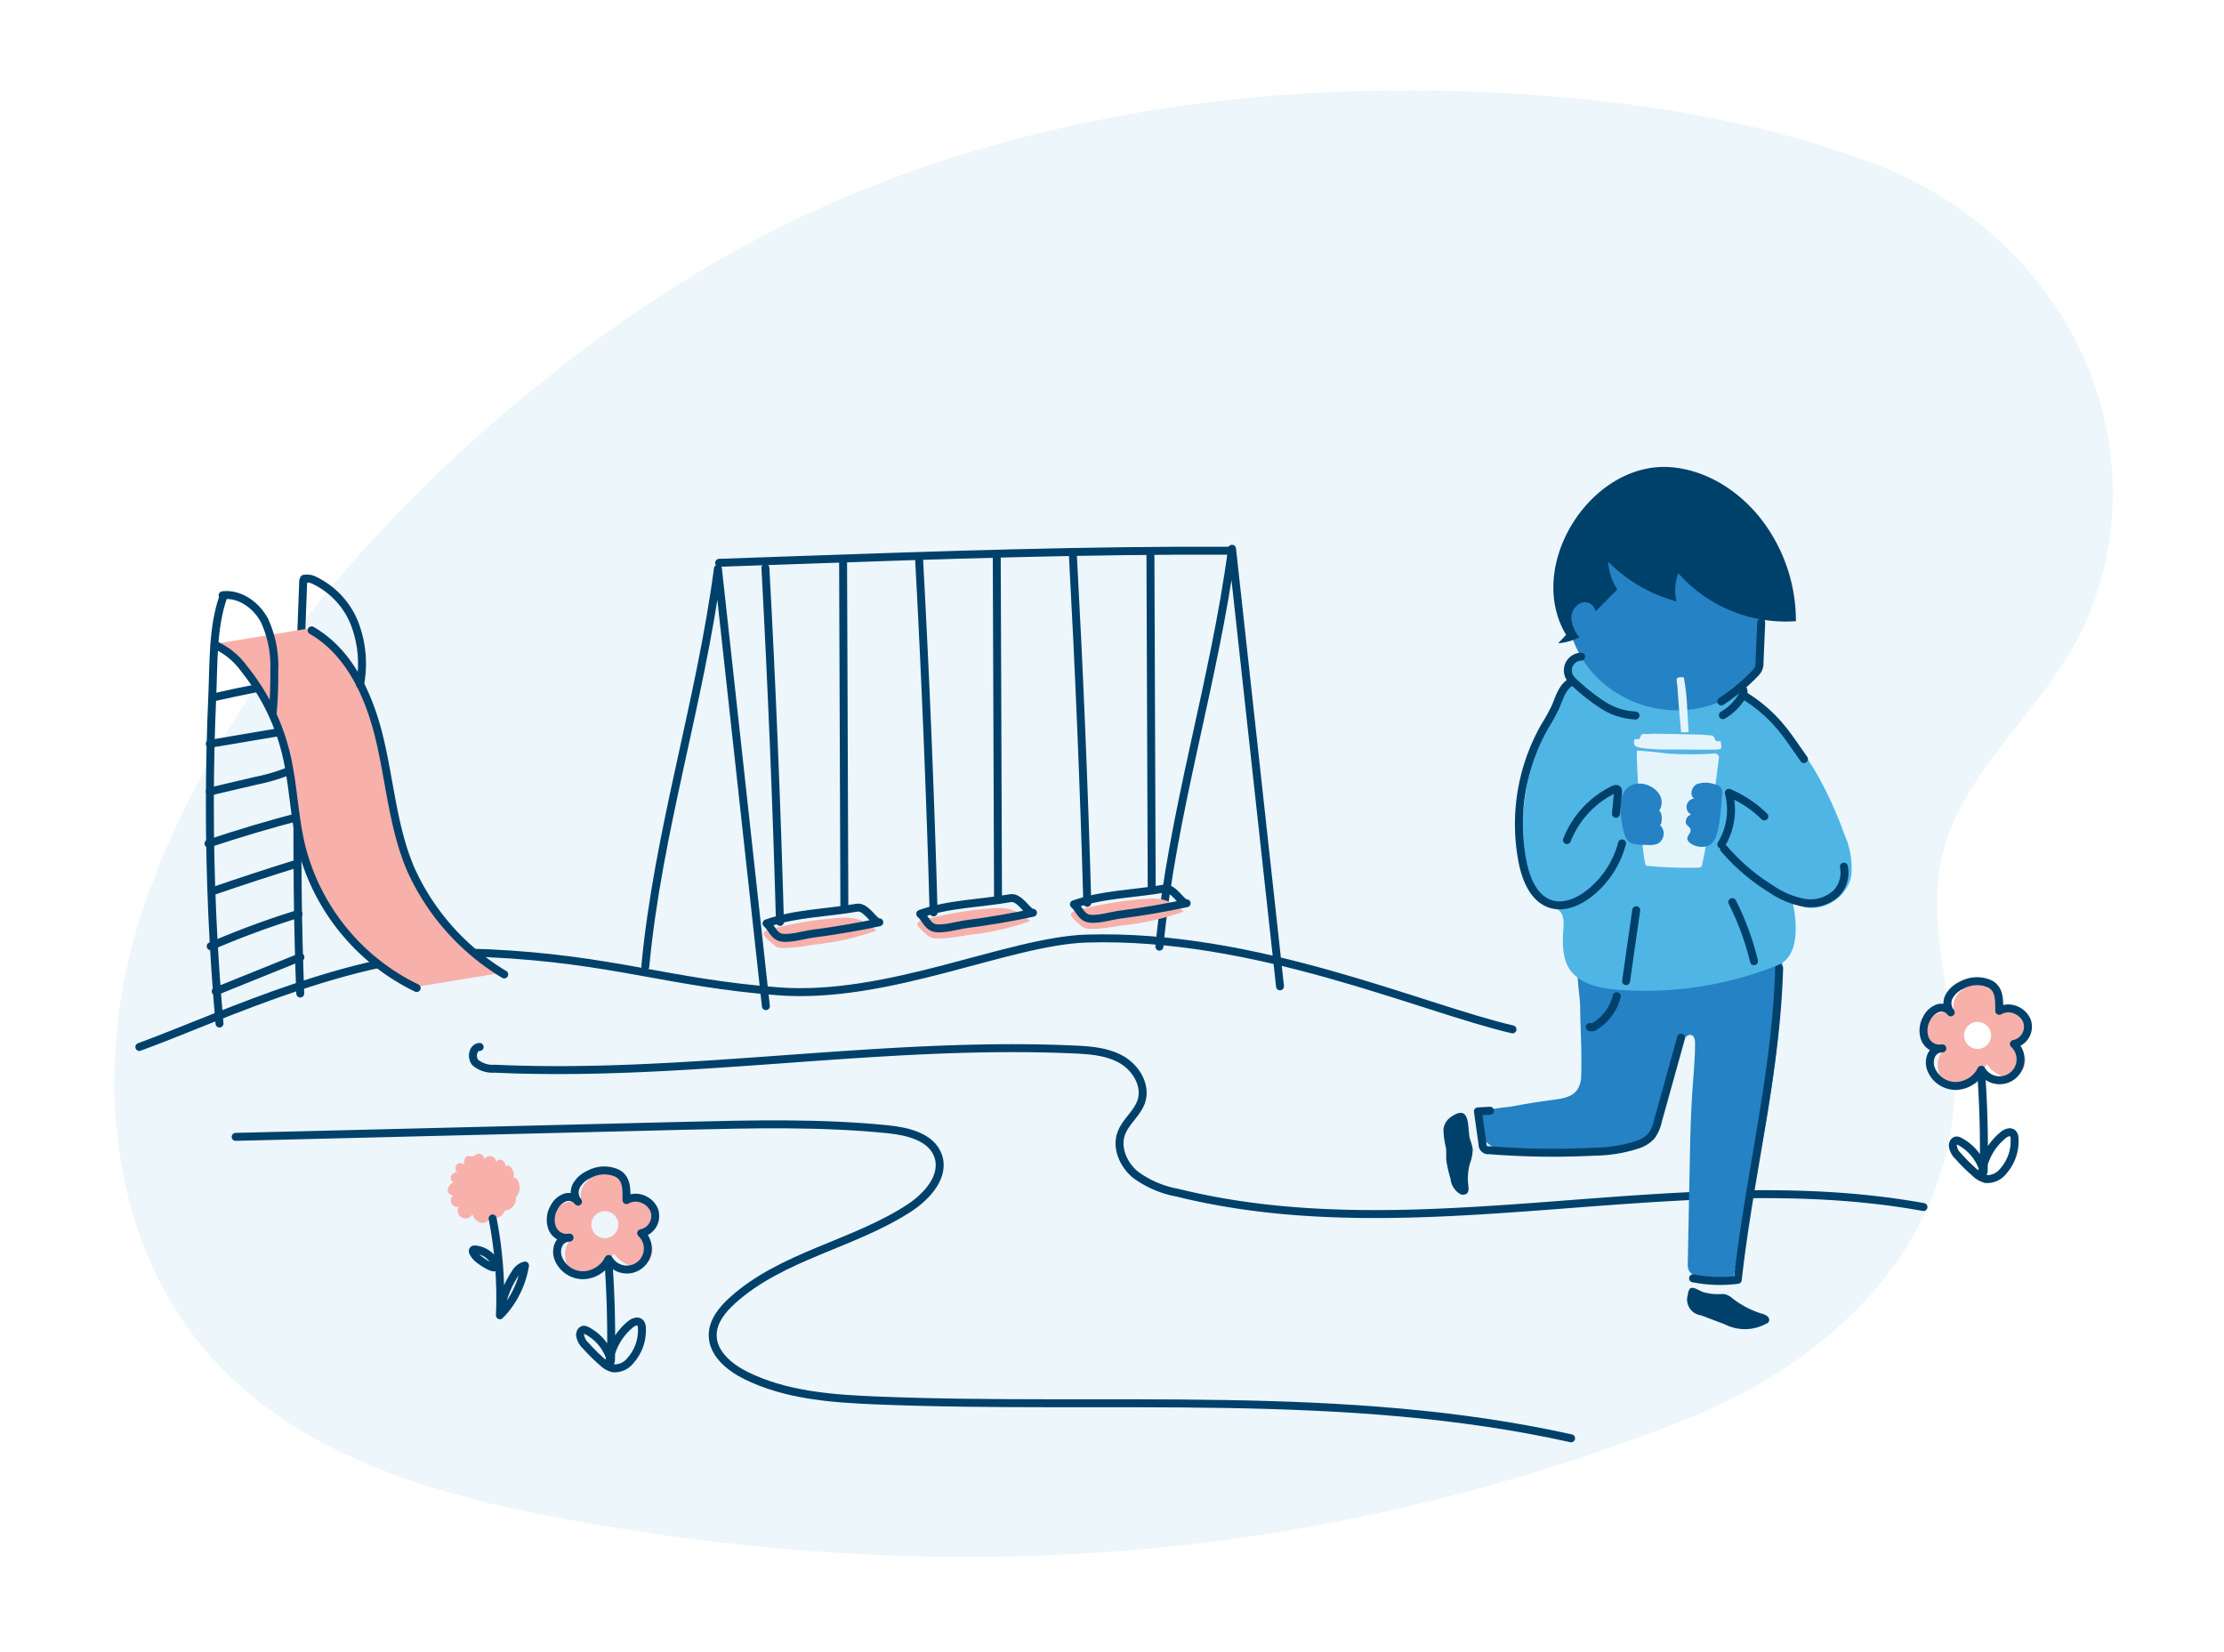
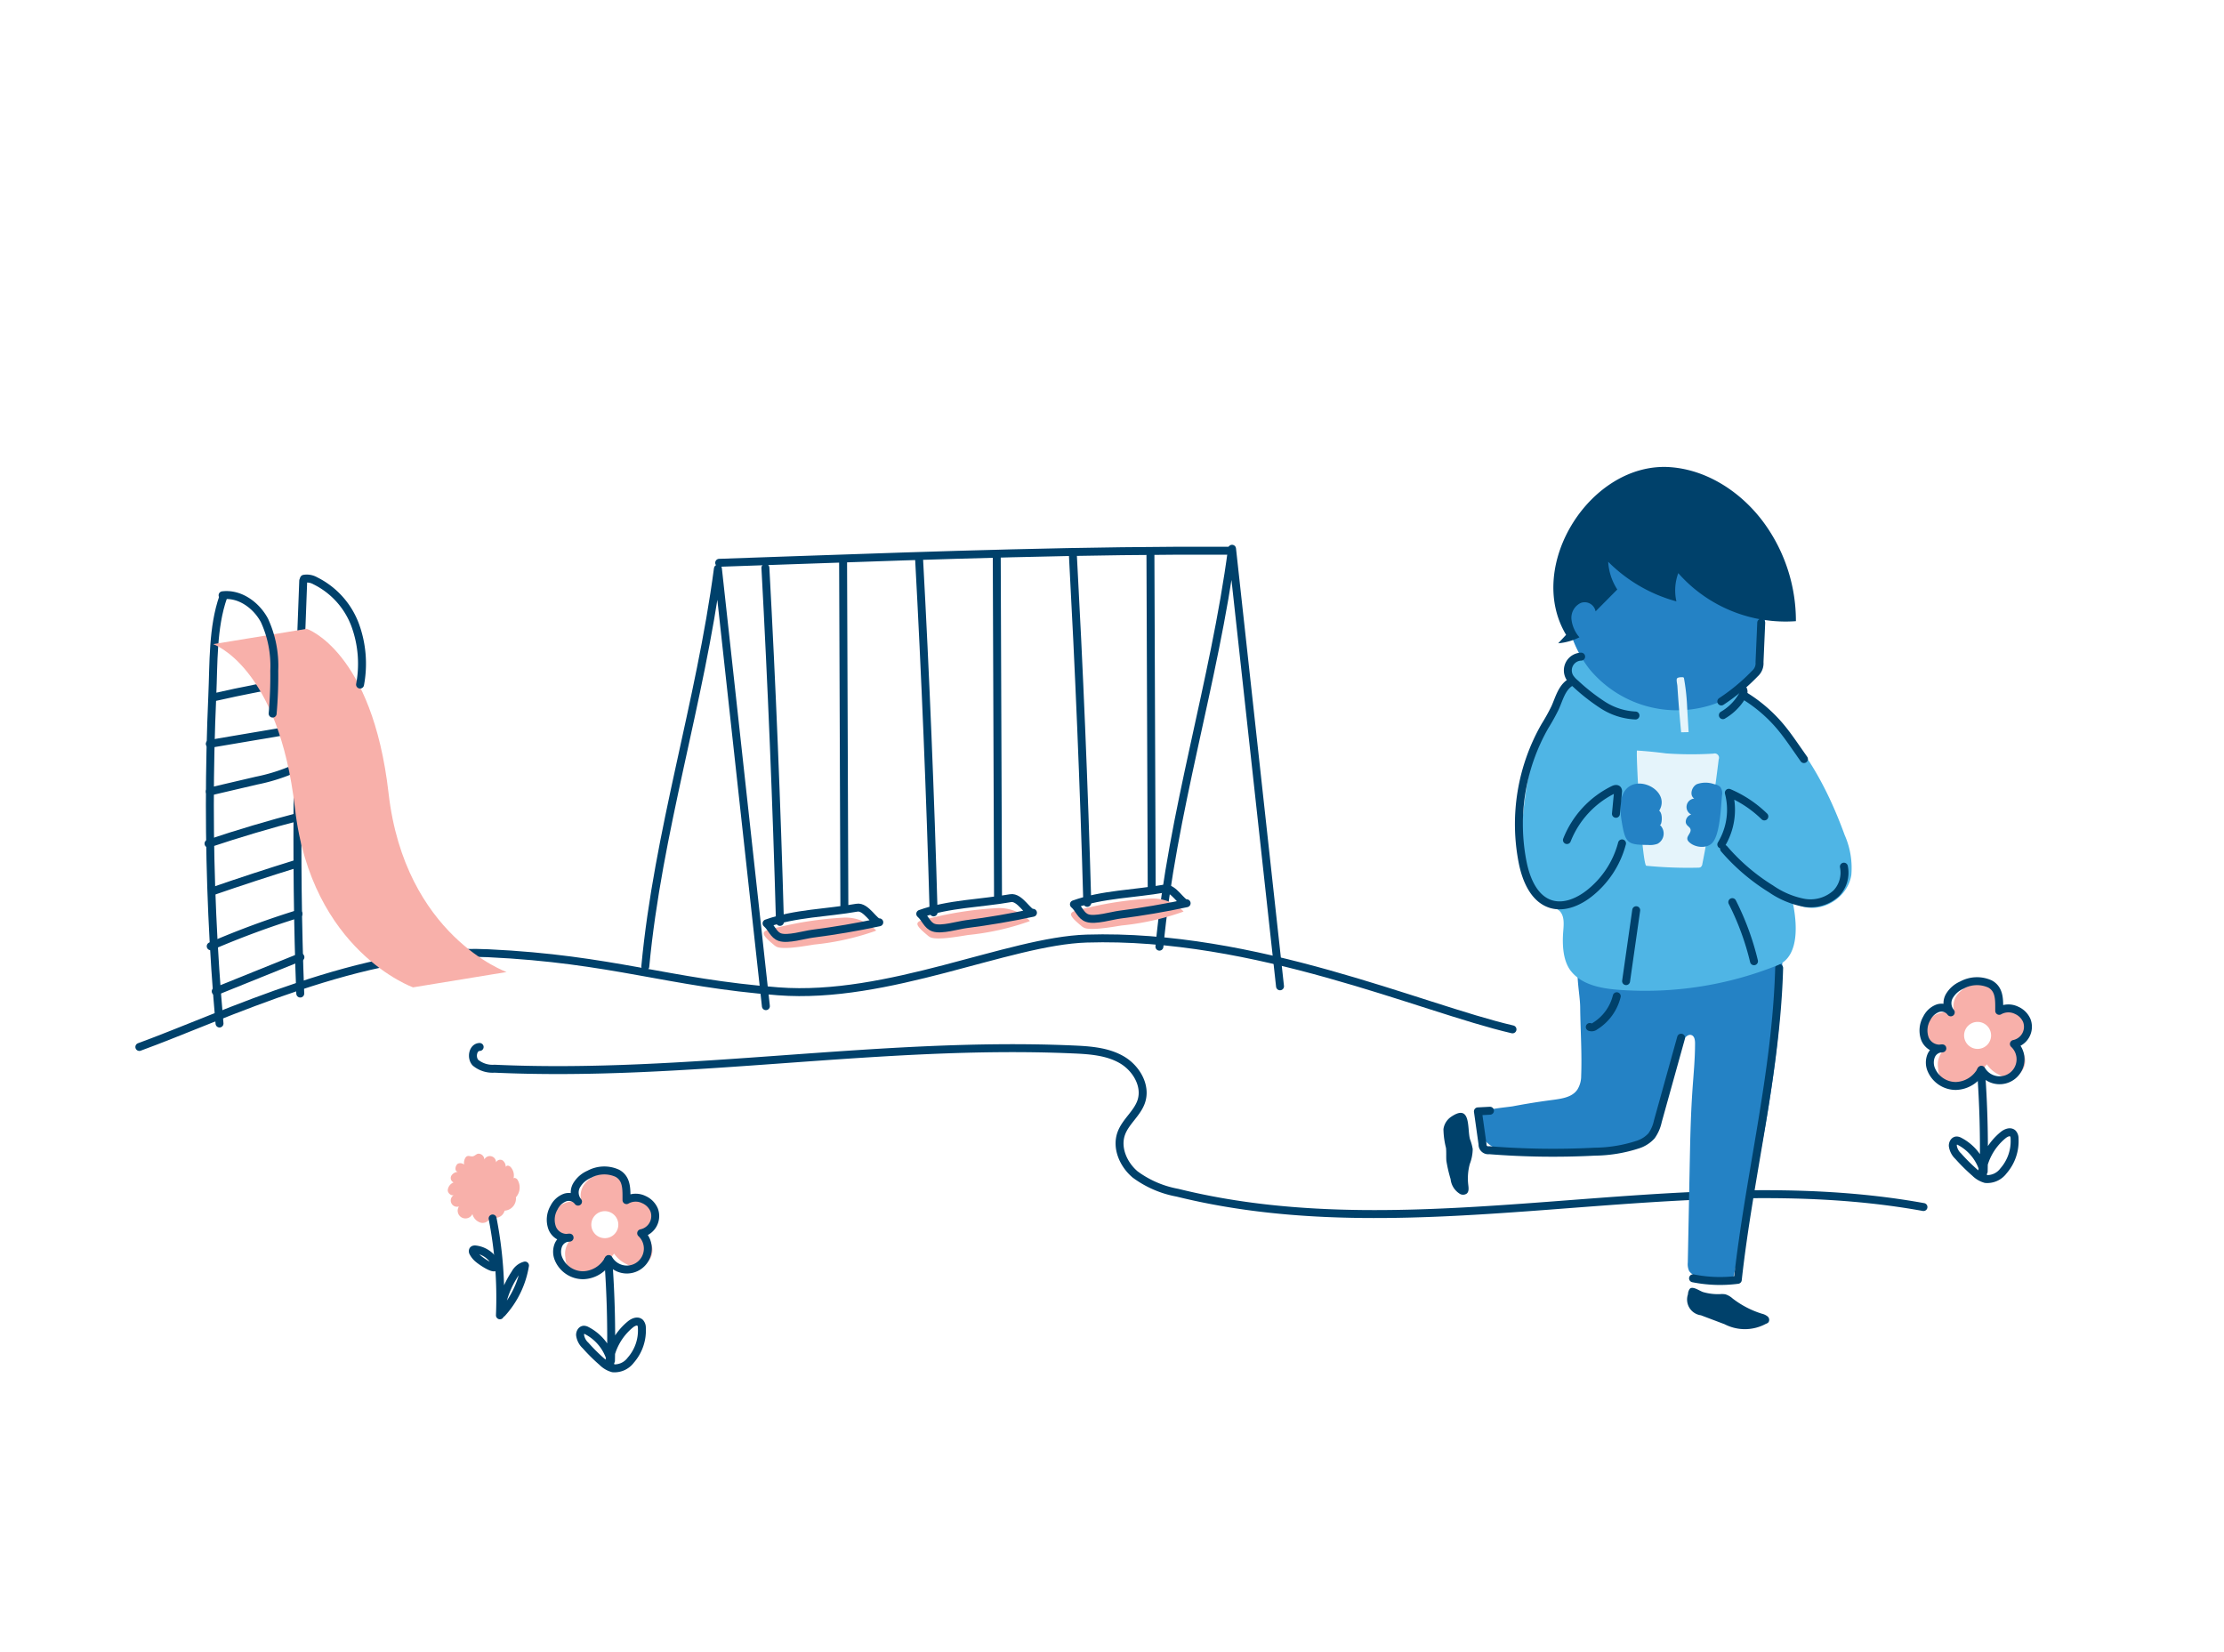
<svg xmlns="http://www.w3.org/2000/svg" width="350" height="260" viewBox="0 0 350 260">
  <g id="Group_25820" data-name="Group 25820" transform="translate(16172 -6779)">
    <rect id="Rectangle_8056" data-name="Rectangle 8056" width="350" height="260" transform="translate(-16172 6779)" fill="#fff" />
    <g id="Group_25813" data-name="Group 25813" transform="translate(1264.154 1131)">
-       <path id="Path_11304" data-name="Path 11304" d="M982.364,12.388c-45.18-3.561-92.177,3.507-131.107,26.3C813.811,60.607,774.314,100.143,761,141.705c-7.623,23.79-5.043,52.107,12.27,70.356C788.1,227.7,810.65,233.424,832.091,237.1c59.246,10.171,115.628,5.751,171.613-16.226,24.784-9.729,44.619-29.472,42.809-57.68-.666-10.372-4.288-20.805-2-30.952,2.857-12.684,14.128-21.662,20.607-32.988,7.254-12.681,8.178-28.51,3.161-42.194-5.646-15.4-18.2-27.685-33.58-33.682C1018.044,16.891,1000.164,13.791,982.364,12.388Z" transform="translate(-18175.092 5650.711)" fill="#ecf6fb" />
      <path id="Path_11305" data-name="Path 11305" d="M814.422,162.053c-1.075.026-1.389,1.685-.657,2.473a4.222,4.222,0,0,0,2.992.946c30.388,1.394,60.763-4.37,91.153-3.025,2.6.115,5.309.313,7.563,1.618s3.89,4.054,3.081,6.53c-.621,1.9-2.474,3.186-3.156,5.066-.827,2.28.339,4.908,2.2,6.47a16.037,16.037,0,0,0,6.622,2.855c38.147,9.443,78.752-4.745,117.421,2.258" transform="translate(-18175.092 5650.711)" fill="none" stroke="#00416b" stroke-linecap="round" stroke-linejoin="round" stroke-width="1.25" />
-       <path id="Path_11306" data-name="Path 11306" d="M776.023,176.2l70.6-1.739c10.682-.264,21.4-.526,32.03.542,3.16.318,6.912,1.22,7.934,4.226,1.09,3.205-1.763,6.358-4.6,8.2-8.8,5.72-20.011,7.473-27.79,14.516-1.6,1.444-3.094,3.292-3.1,5.445-.013,2.9,2.643,5.087,5.249,6.374,6.295,3.107,13.514,3.631,20.529,3.917,36.53,1.489,73.624-1.979,109.314,5.958" transform="translate(-18175.092 5650.711)" fill="none" stroke="#00416b" stroke-linecap="round" stroke-linejoin="round" stroke-width="1.25" />
      <g id="Group_25796" data-name="Group 25796" transform="translate(-18175.092 5650.711)">
        <path id="Path_11307" data-name="Path 11307" d="M841.363,186.265c-1.137-.745-2.635-.441-3.953-.11a2.586,2.586,0,0,0-.475-3.343,3.958,3.958,0,0,0-3.492-.745,4.251,4.251,0,0,0-2.54,1.588,2.983,2.983,0,0,0-.365,2.9,3.9,3.9,0,0,0-3.686.63,3.06,3.06,0,0,0-.837,3.534,2.529,2.529,0,0,0,3.3,1.171,3.249,3.249,0,0,0-1.395,3.293,3.169,3.169,0,0,0,1.481,2.633c2.306,1.14,4.972-1.616,6.176-3.247a4.84,4.84,0,0,0,1.994,1.673,2.62,2.62,0,0,0,3.924-2.994,4.479,4.479,0,0,0-1.506-2.25,2.74,2.74,0,0,0,2.4-1.885A2.6,2.6,0,0,0,841.363,186.265Zm-7.241,5.878a2.125,2.125,0,1,1,2.124-2.124A2.124,2.124,0,0,1,834.122,192.143Z" fill="#f8b0aa" />
        <path id="Path_11308" data-name="Path 11308" d="M836.071,181.923a4.952,4.952,0,0,0-4.408.169,4.235,4.235,0,0,0-2,1.766,2.254,2.254,0,0,0,.241,2.534,1.817,1.817,0,0,0-2.084-.628,3.179,3.179,0,0,0-1.683,1.556,3.783,3.783,0,0,0-.287,3.253,2.473,2.473,0,0,0,2.727,1.486,1.9,1.9,0,0,0-1.756,1.145,2.871,2.871,0,0,0,.005,2.172,4.193,4.193,0,0,0,3.9,2.6,4.681,4.681,0,0,0,4.006-2.548,3.3,3.3,0,1,0,5.109-4.062,2.76,2.76,0,0,0,2.028-3.7,3.121,3.121,0,0,0-1.6-1.593,2.912,2.912,0,0,0-2.737.082C837.52,184.563,837.669,182.777,836.071,181.923Z" fill="none" stroke="#00416b" stroke-linecap="round" stroke-linejoin="round" stroke-width="1.25" />
        <path id="Path_11309" data-name="Path 11309" d="M834.668,195.523q.585,7.939.42,15.912a7.549,7.549,0,0,0-3.822-4.754.938.938,0,0,0-.439-.129c-.383.014-.614.457-.6.84a2.735,2.735,0,0,0,.859,1.64,28.675,28.675,0,0,0,2.64,2.612,3.755,3.755,0,0,0,1.661.975,3.176,3.176,0,0,0,2.806-1.265,7.1,7.1,0,0,0,1.757-5.11,1.18,1.18,0,0,0-.276-.8c-.414-.394-1.1-.083-1.539.279a9.393,9.393,0,0,0-3.385,6.407c.107.1.308-.087.211-.2" fill="none" stroke="#00416b" stroke-linecap="round" stroke-linejoin="round" stroke-width="1.25" />
      </g>
      <g id="Group_25797" data-name="Group 25797" transform="translate(-18175.092 5650.711)">
        <path id="Path_11310" data-name="Path 11310" d="M1057.4,156.479c-1.137-.745-2.635-.441-3.954-.11a2.585,2.585,0,0,0-.475-3.343,3.957,3.957,0,0,0-3.492-.745,4.254,4.254,0,0,0-2.54,1.588,2.985,2.985,0,0,0-.364,2.9,3.9,3.9,0,0,0-3.686.63,3.059,3.059,0,0,0-.837,3.534,2.526,2.526,0,0,0,3.3,1.171,3.251,3.251,0,0,0-1.4,3.293,3.17,3.17,0,0,0,1.482,2.633c2.3,1.14,4.972-1.616,6.175-3.247a4.839,4.839,0,0,0,1.994,1.673,2.621,2.621,0,0,0,3.925-2.994,4.481,4.481,0,0,0-1.507-2.25,2.74,2.74,0,0,0,2.4-1.884A2.6,2.6,0,0,0,1057.4,156.479Zm-7.241,5.878a2.124,2.124,0,1,1,2.124-2.124A2.124,2.124,0,0,1,1050.158,162.357Z" fill="#f8b0aa" />
        <path id="Path_11311" data-name="Path 11311" d="M1052.107,152.137a4.952,4.952,0,0,0-4.408.169,4.231,4.231,0,0,0-2,1.766,2.254,2.254,0,0,0,.24,2.534,1.816,1.816,0,0,0-2.084-.628,3.177,3.177,0,0,0-1.683,1.557,3.78,3.78,0,0,0-.287,3.252,2.474,2.474,0,0,0,2.728,1.486,1.9,1.9,0,0,0-1.756,1.145,2.87,2.87,0,0,0,0,2.172,4.194,4.194,0,0,0,3.9,2.6,4.678,4.678,0,0,0,4.005-2.548,3.3,3.3,0,1,0,5.11-4.062,2.761,2.761,0,0,0,2.027-3.7,3.114,3.114,0,0,0-1.6-1.593,2.91,2.91,0,0,0-2.736.082C1053.556,154.778,1053.7,152.992,1052.107,152.137Z" fill="none" stroke="#00416b" stroke-linecap="round" stroke-linejoin="round" stroke-width="1.25" />
        <path id="Path_11312" data-name="Path 11312" d="M1050.7,165.737q.585,7.941.42,15.912a7.549,7.549,0,0,0-3.822-4.754.939.939,0,0,0-.439-.129c-.382.015-.613.457-.6.84a2.745,2.745,0,0,0,.859,1.64,28.662,28.662,0,0,0,2.64,2.612,3.758,3.758,0,0,0,1.662.975,3.174,3.174,0,0,0,2.8-1.265,7.1,7.1,0,0,0,1.758-5.11,1.181,1.181,0,0,0-.276-.8c-.414-.395-1.1-.084-1.54.278a9.393,9.393,0,0,0-3.384,6.407c.106.1.307-.087.211-.2" fill="none" stroke="#00416b" stroke-linecap="round" stroke-linejoin="round" stroke-width="1.25" />
      </g>
      <g id="Group_25798" data-name="Group 25798" transform="translate(-18175.092 5650.711)">
        <path id="Path_11313" data-name="Path 11313" d="M811.026,181.7a1.317,1.317,0,0,0-1.059.611.755.755,0,0,0,.356,1.056,1.473,1.473,0,0,0-.92,1.221c0,.538.665,1.02,1.1.709a.985.985,0,0,0,.664,1.854,1.219,1.219,0,1,0,2.12,1.192,1.885,1.885,0,0,0,1.341,1.374,1.27,1.27,0,0,0,1.5-.982,1.5,1.5,0,0,0,2.22-.917,1.919,1.919,0,0,0,1.781-2.109,2.32,2.32,0,0,0,.223-2.8c-.156-.231-.609-.358-.624-.08a1.962,1.962,0,0,0-.362-1.8.732.732,0,0,0-.5-.3c-.2-.008-.412.18-.359.375a1.254,1.254,0,0,0-.427-1.169.719.719,0,0,0-1.078.29.973.973,0,0,0-1.842-.464.943.943,0,0,0-.772-.9c-.475-.074-.636.317-1.028.4-.417.093-.774-.278-1.142.171a1.57,1.57,0,0,0-.24,1.127.983.983,0,0,0-.925-.163C810.608,180.574,810.363,181.656,811.026,181.7Z" fill="#f8b0aa" />
        <path id="Path_11314" data-name="Path 11314" d="M816.462,189.046a65.119,65.119,0,0,1,1.151,15.238,14.8,14.8,0,0,1,2.4-6.589,2.471,2.471,0,0,1,1.546-1.246,14.667,14.667,0,0,1-3.62,7.5" fill="none" stroke="#00416b" stroke-linecap="round" stroke-linejoin="round" stroke-width="1.25" />
        <path id="Path_11315" data-name="Path 11315" d="M813.8,193.925c-.152-.021-.337-.018-.42.111a.4.4,0,0,0,.028.374,3.215,3.215,0,0,0,.86,1.024c.467.4,3.284,2.354,2.585.571A4.057,4.057,0,0,0,813.8,193.925Z" fill="none" stroke="#00416b" stroke-linecap="round" stroke-linejoin="round" stroke-width="1.25" />
      </g>
      <g id="Swinget" transform="translate(-18175.092 5650.711)">
        <path id="Path_11316" data-name="Path 11316" d="M760.866,162.052c13.29-4.839,35.246-15.671,54.892-14.751s28.312,4.667,45.646,5.994,36.194-7.916,48.536-8.3c26.579-.822,52.581,10.941,67.026,14.289" fill="none" stroke="#00416b" stroke-linecap="round" stroke-linejoin="round" stroke-width="1.25" />
        <path id="Path_11317" data-name="Path 11317" d="M774.073,91.218c-1.7,4.833-1.5,10.461-1.723,15.526q-.384,8.6-.385,17.219,0,17.225,1.519,34.4" fill="none" stroke="#00416b" stroke-linecap="round" stroke-linejoin="round" stroke-width="1.25" />
        <path id="Path_11318" data-name="Path 11318" d="M786.659,88.668c-.869,21.542-1.3,43.4-.468,64.979" fill="none" stroke="#00416b" stroke-linecap="round" stroke-linejoin="round" stroke-width="1.25" />
        <path id="Path_11319" data-name="Path 11319" d="M772.885,153.3l13.333-5.379" fill="none" stroke="#00416b" stroke-linecap="round" stroke-linejoin="round" stroke-width="1.25" />
        <path id="Path_11320" data-name="Path 11320" d="M772.1,146.2a136.246,136.246,0,0,1,13.816-5.1" fill="none" stroke="#00416b" stroke-linecap="round" stroke-linejoin="round" stroke-width="1.25" />
        <path id="Path_11321" data-name="Path 11321" d="M772.463,137.522q6.515-2.25,13.1-4.287" fill="none" stroke="#00416b" stroke-linecap="round" stroke-linejoin="round" stroke-width="1.25" />
        <path id="Path_11322" data-name="Path 11322" d="M771.75,130.047q7.18-2.4,14.51-4.308" fill="none" stroke="#00416b" stroke-linecap="round" stroke-linejoin="round" stroke-width="1.25" />
        <path id="Path_11323" data-name="Path 11323" d="M771.958,121.856l7.364-1.721a28.9,28.9,0,0,0,5.4-1.64,2.867,2.867,0,0,1,1.56-.4" fill="none" stroke="#00416b" stroke-linecap="round" stroke-linejoin="round" stroke-width="1.25" />
        <path id="Path_11324" data-name="Path 11324" d="M771.955,114.353l11.14-1.884a14.736,14.736,0,0,1,3.009-.3" fill="none" stroke="#00416b" stroke-linecap="round" stroke-linejoin="round" stroke-width="1.25" />
        <path id="Path_11325" data-name="Path 11325" d="M772.659,107.007q6.669-1.515,13.424-2.61" fill="none" stroke="#00416b" stroke-linecap="round" stroke-linejoin="round" stroke-width="1.25" />
        <path id="Path_11326" data-name="Path 11326" d="M787.215,96.249s10.3,3.432,12.874,25.871,18.576,28.14,18.576,28.14l-14.727,2.412s-16-5.7-18.577-28.14-12.874-25.871-12.874-25.871Z" fill="#f8b0aa" />
        <path id="Path_11327" data-name="Path 11327" d="M773.967,90.97c2.7-.329,5.293,1.544,6.58,3.936a17.045,17.045,0,0,1,1.552,7.917,67.005,67.005,0,0,1-.254,6.766" fill="none" stroke="#00416b" stroke-linecap="round" stroke-linejoin="round" stroke-width="1.25" />
        <path id="Path_11328" data-name="Path 11328" d="M786.776,88.374a2.685,2.685,0,0,1,1.784.319,12.7,12.7,0,0,1,6.257,6.919,17.716,17.716,0,0,1,.786,9.407" fill="none" stroke="#00416b" stroke-linecap="round" stroke-linejoin="round" stroke-width="1.25" />
-         <path id="Path_11329" data-name="Path 11329" d="M772.712,98.749a11.4,11.4,0,0,1,4.627,3.76,34,34,0,0,1,6.631,13.453c1.139,4.768,1.234,9.738,2.388,14.5a33.9,33.9,0,0,0,18.156,22.314" fill="none" stroke="#00416b" stroke-linecap="round" stroke-linejoin="round" stroke-width="1.25" />
-         <path id="Path_11330" data-name="Path 11330" d="M787.979,96.493c6.045,3.468,9.144,10.459,10.74,17.243s2.111,13.885,4.837,20.3a37.027,37.027,0,0,0,14.732,16.6" fill="none" stroke="#00416b" stroke-linecap="round" stroke-linejoin="round" stroke-width="1.25" />
        <path id="Path_11331" data-name="Path 11331" d="M840.49,149.393c1.976-21.137,8.65-41.572,11.429-62.618q3.775,34.428,7.55,68.857" fill="none" stroke="#00416b" stroke-linecap="round" stroke-linejoin="round" stroke-width="1.25" />
        <path id="Path_11332" data-name="Path 11332" d="M921.4,146.267c1.977-21.136,8.651-41.572,11.43-62.618q3.774,34.429,7.55,68.858" fill="none" stroke="#00416b" stroke-linecap="round" stroke-linejoin="round" stroke-width="1.25" />
        <path id="Path_11333" data-name="Path 11333" d="M852.118,85.858l11.647-.407c22.969-.8,45.945-1.6,68.928-1.493" fill="none" stroke="#00416b" stroke-linecap="round" stroke-linejoin="round" stroke-width="1.25" />
        <g id="Group_25799" data-name="Group 25799">
          <path id="Path_11334" data-name="Path 11334" d="M859.392,86.649q1.51,27.844,2.29,55.724" fill="none" stroke="#00416b" stroke-linecap="round" stroke-linejoin="round" stroke-width="1.25" />
          <path id="Path_11335" data-name="Path 11335" d="M871.619,85.54l.2,54.442" fill="none" stroke="#00416b" stroke-linecap="round" stroke-linejoin="round" stroke-width="1.25" />
          <path id="Path_11336" data-name="Path 11336" d="M876.607,143.827l.228-.1a6.739,6.739,0,0,0-5.241-2.02,55.27,55.27,0,0,0-9.936,1.459c-2.864.614-3.456.72-.95,2.805a1.862,1.862,0,0,0,.577.369c1.245.409,4.513-.21,5.837-.409A41.037,41.037,0,0,0,876.607,143.827Z" fill="#f8b0aa" />
          <path id="Path_11337" data-name="Path 11337" d="M873.79,140.135c1.474-.263,2.776,2.456,3.527,2.3q-5.208,1.114-10.5,1.79c-1.29.164-3.9.965-5.126.552-1.052-.356-1.293-1.471-2.114-2.172C864.006,141.006,869.169,140.957,873.79,140.135Z" fill="none" stroke="#00416b" stroke-linecap="round" stroke-linejoin="round" stroke-width="1.25" />
        </g>
        <g id="Group_25800" data-name="Group 25800">
          <path id="Path_11338" data-name="Path 11338" d="M883.574,85.149q1.512,27.846,2.291,55.724" fill="none" stroke="#00416b" stroke-linecap="round" stroke-linejoin="round" stroke-width="1.25" />
          <path id="Path_11339" data-name="Path 11339" d="M895.8,84.535c.068,18.147.135,35.8.2,53.947" fill="none" stroke="#00416b" stroke-linecap="round" stroke-linejoin="round" stroke-width="1.25" />
          <path id="Path_11340" data-name="Path 11340" d="M900.789,142.327c.077-.031.153-.064.229-.1a6.744,6.744,0,0,0-5.241-2.02,55.27,55.27,0,0,0-9.936,1.459c-2.864.614-3.456.72-.95,2.805a1.845,1.845,0,0,0,.577.369c1.245.41,4.513-.21,5.836-.408A41.015,41.015,0,0,0,900.789,142.327Z" fill="#f8b0aa" />
          <path id="Path_11341" data-name="Path 11341" d="M897.973,138.635c1.474-.262,2.776,2.457,3.527,2.3q-5.208,1.114-10.5,1.79c-1.29.164-3.9.965-5.125.552-1.052-.356-1.293-1.471-2.114-2.172C888.189,139.506,893.352,139.457,897.973,138.635Z" fill="none" stroke="#00416b" stroke-linecap="round" stroke-linejoin="round" stroke-width="1.25" />
        </g>
        <g id="Group_25801" data-name="Group 25801">
          <path id="Path_11342" data-name="Path 11342" d="M907.757,84.144c1.008,18.563,1.771,36.645,2.291,55.229" fill="none" stroke="#00416b" stroke-linecap="round" stroke-linejoin="round" stroke-width="1.25" />
          <path id="Path_11343" data-name="Path 11343" d="M919.985,84.024c.067,18.147.135,34.811.2,52.958" fill="none" stroke="#00416b" stroke-linecap="round" stroke-linejoin="round" stroke-width="1.25" />
          <path id="Path_11344" data-name="Path 11344" d="M924.972,140.827c.077-.031.153-.063.229-.1a6.748,6.748,0,0,0-5.242-2.02,55.259,55.259,0,0,0-9.935,1.459c-2.865.614-3.457.72-.951,2.805a1.843,1.843,0,0,0,.578.369c1.244.41,4.513-.21,5.836-.408A41.027,41.027,0,0,0,924.972,140.827Z" fill="#f8b0aa" />
          <path id="Path_11345" data-name="Path 11345" d="M922.156,137.135c1.474-.262,2.775,2.457,3.527,2.3q-5.208,1.116-10.5,1.79c-1.29.164-3.9.965-5.125.552-1.052-.356-1.294-1.471-2.114-2.172C912.372,138.006,917.535,137.957,922.156,137.135Z" fill="none" stroke="#00416b" stroke-linecap="round" stroke-linejoin="round" stroke-width="1.25" />
        </g>
      </g>
      <g id="Child_Drinking" data-name="Child Drinking" transform="translate(-18175.092 5650.711)">
        <path id="Path_11346" data-name="Path 11346" d="M987.194,168.733c-.933,1.406-2.857,1.5-4.915,1.787q-2.628.37-5.236.864c-.813.153-4.8.453-5.19,1.109-1.083,1.805.17,4.269,2.019,5.275s4.061.982,6.166,1.034c5.152.127,9.975.734,15.053-.653a7.115,7.115,0,0,0,2.214-.921c2.217-1.542,2.718-4.659,3.562-7.024,1.055-2.955,1.5-6.284,2.914-9.074.281-.555.837-1.18,1.4-.926.447.2.513.8.513,1.287,0,2.521-.24,4.882-.41,7.371-.227,3.323-.327,6.69-.393,10.021q-.169,8.553-.338,17.105a2.5,2.5,0,0,0,.222,1.34,2.306,2.306,0,0,0,1.346.87,13.778,13.778,0,0,0,5.485.617c3.833-16.682,7.656-33.527,7.822-50.642a2.111,2.111,0,0,0-2.052-2.453c-7.395-2.1-15.27-2.111-22.844-1.108-2.487.329-6.113.819-7.045,3.609-.706,2.11.106,5.385.13,7.575.039,3.617.294,7.2.155,10.809A4.049,4.049,0,0,1,987.194,168.733Z" fill="#2482c5" />
        <path id="Path_11347" data-name="Path 11347" d="M1018.931,149.628c-.453,16.5-4.7,32.659-6.51,49.071a21.541,21.541,0,0,1-7.042-.238" fill="none" stroke="#00416b" stroke-linecap="round" stroke-linejoin="round" stroke-width="1.25" />
        <path id="Path_11348" data-name="Path 11348" d="M993.373,154.07a7.685,7.685,0,0,1-3.42,4.7.825.825,0,0,1-.823.139" fill="none" stroke="#00416b" stroke-linecap="round" stroke-linejoin="round" stroke-width="1.25" />
        <g id="Group_25802" data-name="Group 25802">
          <path id="Path_11349" data-name="Path 11349" d="M981.694,112.14c-1.966,4.447-2.685,9.336-3.147,14.176a23.346,23.346,0,0,0,.165,7.547,8.79,8.79,0,0,0,4.279,5.967,4.976,4.976,0,0,1,1.381.814c.795.8.665,2.1.577,3.229-.158,2.005-.08,4.613,1.226,6.253,1.717,2.157,4.727,2.722,7.476,2.931a55.962,55.962,0,0,0,25.06-3.872c3.547-1.429,3.005-6.9,2.334-9.992,3.528,2.486,8.619-.12,9.248-4.232a12.858,12.858,0,0,0-1.05-6.257c-3.839-10.528-9.612-19.641-19.97-24.574a56.237,56.237,0,0,0-10.457-3.282c-3.714-.963-7.252-1.748-10.977-.229-1.015.414-2.1,1.194-2.062,2.289a9.533,9.533,0,0,1,.2,1.4,3.135,3.135,0,0,1-.888,1.445c-.6.75-.84,1.917-1.405,2.772A24.678,24.678,0,0,0,981.694,112.14Z" fill="#4fb5e5" />
          <path id="Path_11350" data-name="Path 11350" d="M998.027,133.537a67.407,67.407,0,0,0,8.15.3.767.767,0,0,0,.417-.091.777.777,0,0,0,.254-.517c1.091-5.454,1.893-10.911,2.568-16.428a.679.679,0,0,0-.824-.912,57.1,57.1,0,0,1-7.445-.034c-1.539-.2-3.053-.353-4.6-.451C996.4,116.818,997.383,133.474,998.027,133.537Z" fill="#e5f4fb" />
          <path id="Path_11351" data-name="Path 11351" d="M1009.611,200.951a3.416,3.416,0,0,1,.858.028,3.13,3.13,0,0,1,1.162.676,14.617,14.617,0,0,0,4.567,2.372,2.25,2.25,0,0,1,.925.441.7.7,0,0,1,.115.928,1.013,1.013,0,0,1-.394.227,6.949,6.949,0,0,1-6.493.065l-3.733-1.41a2.5,2.5,0,0,1-2.038-3.3,1.593,1.593,0,0,1,.264-.836c.449-.553,1.6.337,2.141.491A8.5,8.5,0,0,0,1009.611,200.951Z" fill="#00416b" />
          <path id="Path_11352" data-name="Path 11352" d="M970.287,176.6a7.78,7.78,0,0,1,.418,1.513,6.751,6.751,0,0,1-.46,2.358,8.659,8.659,0,0,0-.238,3.307c.057.47.123,1.026-.231,1.34a1.009,1.009,0,0,1-1.051.074,3.087,3.087,0,0,1-1.5-2.346,21.947,21.947,0,0,1-.666-2.883c-.05-.672.015-1.351-.059-2.021a12.69,12.69,0,0,1-.4-2.956,2.788,2.788,0,0,1,1.167-1.915C970.537,170.82,969.806,175.022,970.287,176.6Z" fill="#00416b" />
          <path id="Path_11353" data-name="Path 11353" d="M989.107,102.621a17.867,17.867,0,0,0,18.429,5.822,15.618,15.618,0,0,0,7.49-4.539,4.085,4.085,0,0,0,.722-.917,4.9,4.9,0,0,0,.278-2.455,18.017,18.017,0,0,1,.449-4.675c.331-1.433.837-2.826,1.054-4.281,1.675-11.24-14.857-15.047-22.931-12.681-6.53,1.914-9.314,6.215-9.259,12.861A17.672,17.672,0,0,0,989.107,102.621Z" fill="#2482c5" />
          <path id="Path_11354" data-name="Path 11354" d="M998.349,130.265a3.5,3.5,0,0,0,1.432-.182,1.833,1.833,0,0,0,.356-2.993c.3.224.582-1.7-.084-2.217,1.938-3.211-3.846-6.124-5.611-2.8-.734,1.382-.495,3.3-.244,4.763C994.754,130.081,995.153,130.223,998.349,130.265Z" fill="#2482c5" />
          <path id="Path_11355" data-name="Path 11355" d="M1009.932,122.481a1.74,1.74,0,0,0-.252-1.328,1.784,1.784,0,0,0-.973-.456,4.042,4.042,0,0,0-2.73,0c-.83.419-1.193,1.76-.413,2.266a1.325,1.325,0,0,0-.471,2.508,1.222,1.222,0,0,0-.861,1.094c-.027.667.651.785.75,1.24.154.71-.981,1.211-.27,1.955.907.948,2.906,1.154,3.766.1C1009.641,128.436,1009.776,124.228,1009.932,122.481Z" fill="#2482c5" />
          <path id="Path_11356" data-name="Path 11356" d="M985.4,97.194l-1.241,1.334a9.428,9.428,0,0,0,3.343-.943,5.189,5.189,0,0,1-1.256-2.83,2.586,2.586,0,0,1,1.44-2.568,1.746,1.746,0,0,1,2.356,1.314l3.415-3.444a8.986,8.986,0,0,1-1.432-4.361,24.073,24.073,0,0,0,10.735,6.234,7.877,7.877,0,0,1,.294-4.444,22.531,22.531,0,0,0,18.514,7.557,26.192,26.192,0,0,0-5.046-15.494c-3.475-4.728-8.807-8.29-14.658-8.737C989.353,69.855,978.871,86.281,985.4,97.194Z" fill="#00416b" />
-           <path id="Path_11357" data-name="Path 11357" d="M1008.472,115.267c.267,0,1.09.007,1.288-.182a.42.42,0,0,0,.066-.37l-.092-.668a.174.174,0,0,0-.043-.112.149.149,0,0,0-.1-.028,1.919,1.919,0,0,1-.43.043c-.2-.039-.307-.242-.384-.426a.783.783,0,0,0-.347-.468.728.728,0,0,0-.263-.04c-.623-.015-1.239-.124-1.853-.124q-2.367-.06-4.737-.1-1.206-.016-2.412-.028c-.336,0-.669.034-.991.053-.252.015-.608-.106-.833.044-.171.114-.208.344-.3.527a.415.415,0,0,1-.237.225c-.172.048-.364-.079-.527-.008s-.192.28-.19.454c.006.588.243.713.793.857a10.469,10.469,0,0,0,1.366.194,24.229,24.229,0,0,0,2.914.128Z" fill="#e5f4fb" />
          <path id="Path_11358" data-name="Path 11358" d="M1003.509,112.533l1.174-.026-.227-3.818a33.44,33.44,0,0,0-.5-4.644.245.245,0,0,0-.05-.123.24.24,0,0,0-.172-.055c-.223-.007-.761-.01-.887.209s.05.9.066,1.157q.079,1.21.17,2.421Q1003.272,110.1,1003.509,112.533Z" fill="#e5f4fb" />
          <path id="Path_11359" data-name="Path 11359" d="M1016.109,95.288l-.268,6.208a2.154,2.154,0,0,1-.714,1.784,30.888,30.888,0,0,1-5.3,4.4" fill="none" stroke="#00416b" stroke-linecap="round" stroke-linejoin="round" stroke-width="1.25" />
          <path id="Path_11360" data-name="Path 11360" d="M996.319,109.889a10.351,10.351,0,0,1-5.148-1.652,30.994,30.994,0,0,1-4.3-3.373,4.334,4.334,0,0,1-.883-.957,2.162,2.162,0,0,1,1.783-3.28" fill="none" stroke="#00416b" stroke-linecap="round" stroke-linejoin="round" stroke-width="1.25" />
          <path id="Path_11361" data-name="Path 11361" d="M985.97,104.754c-1.275.861-1.671,2.515-2.3,3.921a31.309,31.309,0,0,1-1.585,2.855,31.105,31.105,0,0,0-3.506,21.55c.553,2.712,1.826,5.708,4.479,6.5,2.052.61,4.261-.35,5.95-1.664a14.792,14.792,0,0,0,5.193-7.9" fill="none" stroke="#00416b" stroke-linecap="round" stroke-linejoin="round" stroke-width="1.25" />
          <path id="Path_11362" data-name="Path 11362" d="M1010.264,130.867a31.685,31.685,0,0,0,7.372,6.3,13.639,13.639,0,0,0,5.1,2.172,6,6,0,0,0,5.172-1.461,4.68,4.68,0,0,0,1.211-4.2" fill="none" stroke="#00416b" stroke-linecap="round" stroke-linejoin="round" stroke-width="1.25" />
          <path id="Path_11363" data-name="Path 11363" d="M1010.073,109.838a8.384,8.384,0,0,0,2.96-2.889,1.628,1.628,0,0,0,.293-.8.639.639,0,0,0-.454-.65" fill="none" stroke="#00416b" stroke-linecap="round" stroke-linejoin="round" stroke-width="1.25" />
          <path id="Path_11364" data-name="Path 11364" d="M1013.313,106.693a23.276,23.276,0,0,1,5.864,5.022c.848,1.016,1.607,2.1,2.366,3.187l1.288,1.843" fill="none" stroke="#00416b" stroke-linecap="round" stroke-linejoin="round" stroke-width="1.25" />
          <path id="Path_11365" data-name="Path 11365" d="M996.435,140.53l-1.593,11.162" fill="none" stroke="#00416b" stroke-linecap="round" stroke-linejoin="round" stroke-width="1.25" />
          <path id="Path_11366" data-name="Path 11366" d="M1011.556,139.26a42.17,42.17,0,0,1,3.415,9.3" fill="none" stroke="#00416b" stroke-linecap="round" stroke-linejoin="round" stroke-width="1.25" />
          <path id="Path_11367" data-name="Path 11367" d="M1003.5,160.594l-3.657,13.139a6.13,6.13,0,0,1-.994,2.3,4.928,4.928,0,0,1-2.153,1.38,22.543,22.543,0,0,1-6.78,1.118A126.944,126.944,0,0,1,973.3,178.3a.9.9,0,0,1-1.051-.939l-.726-5.173,1.9-.1" fill="none" stroke="#00416b" stroke-linecap="round" stroke-linejoin="round" stroke-width="1.25" />
          <path id="Path_11368" data-name="Path 11368" d="M1009.826,130.187a10.523,10.523,0,0,0,1.185-8.135,18.15,18.15,0,0,1,5.59,3.721" fill="none" stroke="#00416b" stroke-linecap="round" stroke-linejoin="round" stroke-width="1.25" />
          <path id="Path_11369" data-name="Path 11369" d="M993.244,125.358l.328-3.44a.521.521,0,0,0-.05-.352c-.136-.192-.435-.115-.647-.012a14.918,14.918,0,0,0-7.341,7.936" fill="none" stroke="#00416b" stroke-linecap="round" stroke-linejoin="round" stroke-width="1.25" />
        </g>
      </g>
    </g>
  </g>
</svg>